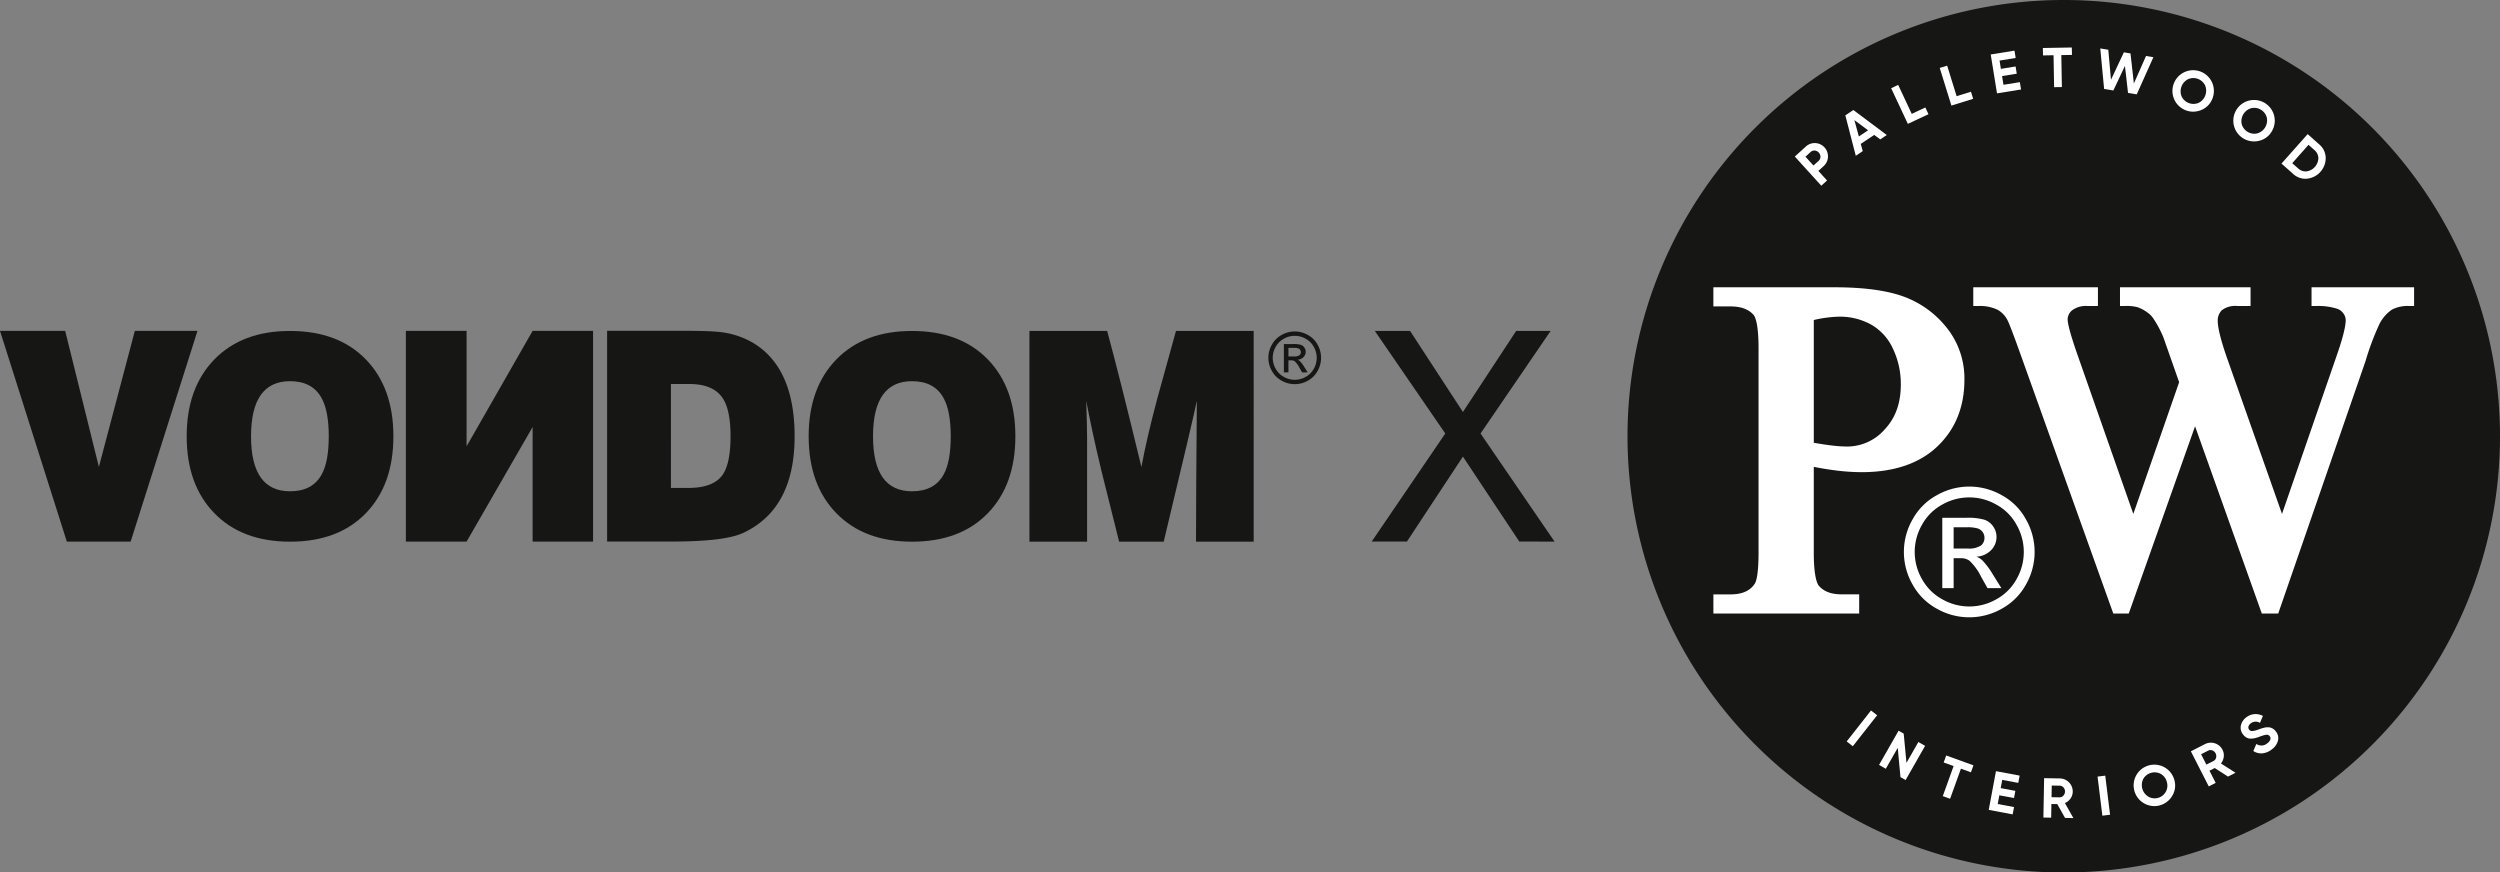
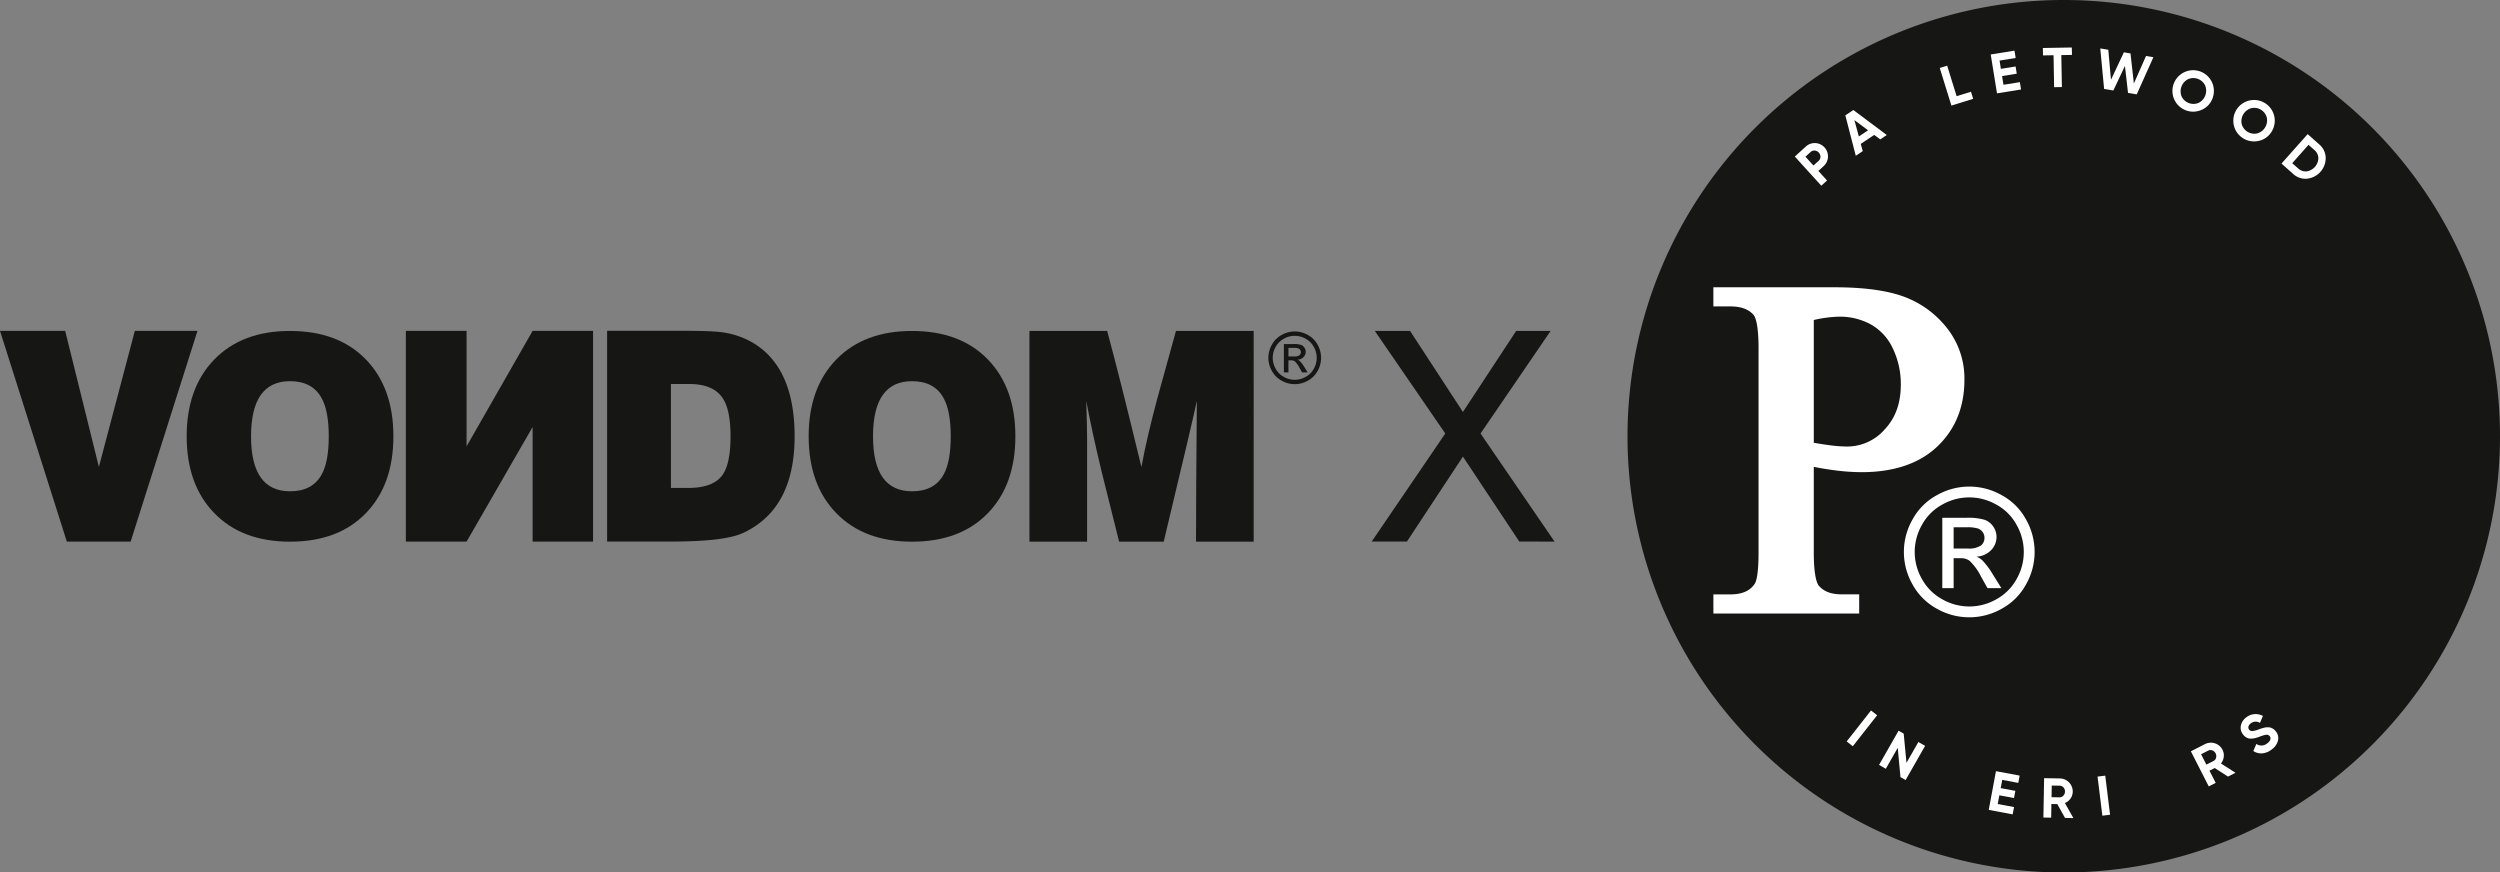
<svg xmlns="http://www.w3.org/2000/svg" width="662.919" height="231.357" viewBox="0 0 662.919 231.357">
  <rect x="0" y="0" width="662.919" height="231.357" fill="#808080" stroke="none" />
  <defs>
    <clipPath id="clip-path">
      <rect id="Rectangle_3" data-name="Rectangle 3" width="662.919" height="231.357" fill="none" />
    </clipPath>
  </defs>
  <g id="Group_2" data-name="Group 2" transform="translate(0 -0.001)">
    <g id="Group_1" data-name="Group 1" transform="translate(0 0.001)" clip-path="url(#clip-path)">
      <path id="Path_1" data-name="Path 1" d="M2032.726,115.679A115.678,115.678,0,1,1,1917.047,0a115.678,115.678,0,0,1,115.678,115.678" transform="translate(-1369.807 -0.001)" fill="#161615" />
-       <path id="Path_2" data-name="Path 2" d="M2264.938,404.481h-4.353l-17.7-49.654-17.583,49.654h-4.1l-24.666-68.919c-2.221-6.216-3.058-8.232-3.368-8.828a6.55,6.55,0,0,0-2.727-2.84,10.789,10.789,0,0,0-5-.956h-1.366v-4.967h33.054v4.967h-2.815a6.069,6.069,0,0,0-4,1.121,3.092,3.092,0,0,0-1.215,2.466c0,.7.335,2.843,2.582,9.274l14.832,42.275,12.15-34.937-4.178-11.892a28.7,28.7,0,0,0-2.691-5.037,6.069,6.069,0,0,0-1.579-1.578,9.684,9.684,0,0,0-2.665-1.4,11.618,11.618,0,0,0-3.206-.3h-1.366v-4.967H2257.6v4.967h-3.54a5.931,5.931,0,0,0-4.027,1.088,3.745,3.745,0,0,0-1.13,2.922c0,1.3.457,4.142,2.639,10.3l14.4,40.829,14.305-41.421c2.136-6.018,2.583-8.728,2.583-9.943a2.986,2.986,0,0,0-.616-1.8,3.287,3.287,0,0,0-1.566-1.211,16.423,16.423,0,0,0-5.511-.762h-1.366v-4.967h27.194v4.967H2299.6a9.076,9.076,0,0,0-4.512.966,10.081,10.081,0,0,0-3.3,3.787,69.926,69.926,0,0,0-3.69,9.829Z" transform="translate(-1660.826 -241.794)" fill="#fff" />
      <path id="Path_3" data-name="Path 3" d="M1935.092,404.481H1896.43v-5.076h4.545c3.067,0,5.17-.926,6.43-2.831.369-.573,1-2.433,1-8.306V334.185c0-6.66-.926-8.442-1.325-8.9-1.332-1.5-3.333-2.238-6.109-2.238h-4.545v-5.077h32.08c7.615,0,13.735.807,18.188,2.4a25.879,25.879,0,0,1,11.544,8.246,21.526,21.526,0,0,1,4.755,13.9c0,7.2-2.42,13.148-7.194,17.682-4.755,4.515-11.507,6.8-20.069,6.8a55.388,55.388,0,0,1-6.715-.443c-1.877-.23-3.877-.555-5.966-.967v22.672c0,6.649.957,8.425,1.368,8.881,1.318,1.526,3.3,2.256,6.064,2.256h4.606ZM1923.054,359.2c1.68.3,3.215.536,4.577.7a35.291,35.291,0,0,0,4.152.3,13.234,13.234,0,0,0,10.063-4.529c2.883-3.074,4.285-6.972,4.285-11.917a21.875,21.875,0,0,0-2.087-9.494,14.047,14.047,0,0,0-5.727-6.363,17.125,17.125,0,0,0-8.572-2.134,32.591,32.591,0,0,0-6.691.89Z" transform="translate(-1442.094 -241.794)" fill="#fff" />
      <path id="Path_4" data-name="Path 4" d="M2120.47,549.359h3.423a9.483,9.483,0,0,1,3.021.322,2.733,2.733,0,0,1,1.274.977,2.508,2.508,0,0,1,.46,1.482,2.541,2.541,0,0,1-.955,2.066,5.889,5.889,0,0,1-3.571.782h-3.653Zm0,16.127V557.56h1.769a3.852,3.852,0,0,1,2.411.645,15,15,0,0,1,3.146,4.34l1.654,2.941h3.676l-2.273-3.653a21.2,21.2,0,0,0-2.756-3.7,5.087,5.087,0,0,0-1.584-.987,5.775,5.775,0,0,0,3.87-1.7,4.968,4.968,0,0,0,1.456-3.557,4.779,4.779,0,0,0-.872-2.734,4.6,4.6,0,0,0-2.344-1.8,15.629,15.629,0,0,0-4.752-.517h-6.409v18.653Zm11.25-22.179a13.328,13.328,0,0,1,5.41,5.352,14.48,14.48,0,0,1,.035,14.425,13.521,13.521,0,0,1-5.352,5.352,14.426,14.426,0,0,1-14.38,0,13.591,13.591,0,0,1-5.362-5.352,14.407,14.407,0,0,1,.032-14.425,13.445,13.445,0,0,1,5.41-5.352,14.419,14.419,0,0,1,14.207,0m-15.619-2.5a15.992,15.992,0,0,0-6.489,6.409,17.342,17.342,0,0,0-.035,17.308A16.191,16.191,0,0,0,2116,570.94a17.407,17.407,0,0,0,17.248,0,16.1,16.1,0,0,0,6.409-6.419,17.4,17.4,0,0,0-.035-17.308,15.9,15.9,0,0,0-6.477-6.409,17.339,17.339,0,0,0-17.043,0" transform="translate(-1602.43 -409.539)" fill="#fff" />
      <path id="Path_5" data-name="Path 5" d="M1989.429,159.317a3.472,3.472,0,0,1,2.559-.955,3.529,3.529,0,0,1,3.352,3.688,3.472,3.472,0,0,1-1.194,2.457l-1.358,1.234,2.308,2.54-1.523,1.385-7.025-7.729Zm3.422,3.765a1.438,1.438,0,0,0,.5-1.07,1.693,1.693,0,0,0-1.52-1.673,1.451,1.451,0,0,0-1.107.4l-1.358,1.234,2.128,2.341Z" transform="translate(-1510.621 -120.42)" fill="#fff" />
      <path id="Path_6" data-name="Path 6" d="M2051.731,129.56l-1.6-1.193-3.566,2.386.525,1.911-1.848,1.236-2.771-10.714,2.121-1.419,8.871,6.631Zm-5.676-.78,2.443-1.635-3.626-2.708Z" transform="translate(-1553.15 -92.596)" fill="#fff" />
-       <path id="Path_7" data-name="Path 7" d="M2098.642,101.666l3.608-1.69.835,1.784-5.473,2.563-4.43-9.459,1.864-.873Z" transform="translate(-1591.71 -71.474)" fill="#fff" />
      <path id="Path_8" data-name="Path 8" d="M2151.429,80.758l3.805-1.179.583,1.881-5.772,1.789-3.092-9.976,1.967-.61Z" transform="translate(-1632.598 -55.255)" fill="#fff" />
      <path id="Path_9" data-name="Path 9" d="M2206.769,65.095l4.345-.7.314,1.944-6.378,1.03-1.665-10.311,6.3-1.018.314,1.945-4.272.69.354,2.195,3.9-.631.309,1.915-3.9.63Z" transform="translate(-1675.511 -42.613)" fill="#fff" />
      <path id="Path_10" data-name="Path 10" d="M2268.771,52.568l.034,1.969-2.82.049.147,8.474-2.059.036-.147-8.474-2.8.049-.034-1.97Z" transform="translate(-1719.389 -39.974)" fill="#fff" />
      <path id="Path_11" data-name="Path 11" d="M2325.652,64.339l-1.02-10.756,2.125.352.716,7.968,3.416-7.283,1.76.292.895,7.978,3.219-7.3,1.957.324-4.416,9.855-2.311-.383-.819-7.16-3.072,6.516Z" transform="translate(-1767.709 -40.746)" fill="#fff" />
      <path id="Path_12" data-name="Path 12" d="M2412.652,88.406a5.495,5.495,0,1,1,2.846-3.046,5.253,5.253,0,0,1-2.846,3.046m-5.349-3.528a3.479,3.479,0,0,0,4.493,1.7,3.6,3.6,0,0,0,1.742-4.6,3.459,3.459,0,0,0-4.492-1.7,3.6,3.6,0,0,0-1.743,4.6" transform="translate(-1828.804 -59.298)" fill="#fff" />
      <path id="Path_13" data-name="Path 13" d="M2479.039,121.71a5.494,5.494,0,1,1,3.359-2.469,5.251,5.251,0,0,1-3.359,2.469m-4.606-4.454a3.479,3.479,0,0,0,4.1,2.5,3.6,3.6,0,0,0,2.561-4.2,3.46,3.46,0,0,0-4.1-2.5,3.6,3.6,0,0,0-2.561,4.2" transform="translate(-1880.01 -84.375)" fill="#fff" />
      <path id="Path_14" data-name="Path 14" d="M2535.259,151.2a4.758,4.758,0,0,1,1.683,3.509,5.514,5.514,0,0,1-4.934,5.557,4.759,4.759,0,0,1-3.684-1.255l-3.1-2.754,6.934-7.811Zm-5.627,6.338a2.9,2.9,0,0,0,2.251.791,3.671,3.671,0,0,0,3.12-3.515,2.894,2.894,0,0,0-1.052-2.141l-1.562-1.387-4.319,4.865Z" transform="translate(-1920.244 -112.884)" fill="#fff" />
      <rect id="Rectangle_1" data-name="Rectangle 1" width="10.445" height="2.059" transform="translate(489.681 196.607) rotate(-51.845)" fill="#fff" />
      <path id="Path_15" data-name="Path 15" d="M2090.214,811.767l1.789,1.02-5.175,9.072-1.361-.776-.724-7.765-3.164,5.547-1.789-1.02,5.175-9.073,1.359.775.737,7.745Z" transform="translate(-1581.525 -615.012)" fill="#fff" />
-       <path id="Path_16" data-name="Path 16" d="M2158.457,838.811l-.667,1.853-2.653-.956-2.873,7.973-1.937-.7,2.873-7.974-2.639-.951.668-1.853Z" transform="translate(-1635.163 -635.873)" fill="#fff" />
      <path id="Path_17" data-name="Path 17" d="M2203.56,862.263l4.327.809-.362,1.936-6.351-1.187,1.92-10.267,6.278,1.174-.362,1.936-4.254-.8-.409,2.185,3.887.727-.356,1.907-3.887-.727Z" transform="translate(-1673.829 -649.064)" fill="#fff" />
      <path id="Path_18" data-name="Path 18" d="M2267.419,871.824l-2.045-3.664-1.559-.028-.066,3.625-2.059-.037.19-10.443,4.177.076a3.465,3.465,0,0,1,3.413,3.524,3.176,3.176,0,0,1-.585,1.788,3.454,3.454,0,0,1-1.484,1.219l2.24,3.981Zm-3.515-8.585-.056,3.088,2.119.039a1.308,1.308,0,0,0,1.008-.437,1.562,1.562,0,0,0,.438-1.089,1.537,1.537,0,0,0-.4-1.1,1.32,1.32,0,0,0-.991-.466Z" transform="translate(-1719.847 -654.937)" fill="#fff" />
      <rect id="Rectangle_2" data-name="Rectangle 2" width="2.059" height="10.445" transform="translate(556.202 205.927) rotate(-7.004)" fill="#fff" />
-       <path id="Path_19" data-name="Path 19" d="M2372.257,854.543a5.493,5.493,0,1,1,.451-4.144,5.249,5.249,0,0,1-.451,4.144m-6.4.384a3.373,3.373,0,0,0,4.869-3.958,3.335,3.335,0,0,0-1.614-2.1,3.46,3.46,0,0,0-4.616,1.331,3.6,3.6,0,0,0,1.362,4.724" transform="translate(-1796.164 -643.665)" fill="#fff" />
      <path id="Path_20" data-name="Path 20" d="M2434.771,831l-3.527-2.273-1.39.708,1.646,3.231-1.835.935-4.741-9.307,3.723-1.9a3.463,3.463,0,0,1,4.669,1.506,3.176,3.176,0,0,1,.324,1.853,3.455,3.455,0,0,1-.737,1.774l3.849,2.46Zm-7.138-5.925,1.4,2.752,1.888-.962a1.309,1.309,0,0,0,.684-.859,1.565,1.565,0,0,0-.126-1.167,1.538,1.538,0,0,0-.866-.781,1.323,1.323,0,0,0-1.094.055Z" transform="translate(-1843.974 -625.074)" fill="#fff" />
      <path id="Path_21" data-name="Path 21" d="M2488.181,799.789a4.666,4.666,0,0,1-2.508,1,3.71,3.71,0,0,1-2.324-.622l.8-1.878a2.346,2.346,0,0,0,2.88-.156,2.068,2.068,0,0,0,.83-1.009.986.986,0,0,0-1.057-1.268,7.585,7.585,0,0,0-1.809.52,10.961,10.961,0,0,1-1.2.374,5.105,5.105,0,0,1-1.112.131,2.281,2.281,0,0,1-1.123-.27,2.907,2.907,0,0,1-.952-.853,2.8,2.8,0,0,1-.543-2.414,3.654,3.654,0,0,1,1.44-2.125,4.033,4.033,0,0,1,2.158-.837,4.163,4.163,0,0,1,2.232.486l-.791,1.836a2.086,2.086,0,0,0-2.406.118,1.577,1.577,0,0,0-.633.835.919.919,0,0,0,.157.823.95.95,0,0,0,.806.395,5.719,5.719,0,0,0,1.659-.408q.471-.166.718-.247t.69-.2a4.074,4.074,0,0,1,.718-.135,5.139,5.139,0,0,1,.666.006,2.058,2.058,0,0,1,.677.147,2.988,2.988,0,0,1,1.188.957,2.8,2.8,0,0,1,.53,2.471,4.219,4.219,0,0,1-1.687,2.318" transform="translate(-1885.839 -601.022)" fill="#fff" />
      <path id="Path_22" data-name="Path 22" d="M35.751,366.228,26.221,402.3l-8.938-36.076H0l17.721,55.879H34.644l17.722-55.879Z" transform="translate(0 -278.49)" fill="#161615" />
      <path id="Path_23" data-name="Path 23" d="M498.848,366.228H482.82l-17.51,30.615V366.228h-16.1v55.879h16.1l17.51-30.39v30.39h16.028Z" transform="translate(-341.588 -278.49)" fill="#161615" />
      <path id="Path_24" data-name="Path 24" d="M704.693,394.1q0-7.092-2.147-10.2-2.514-3.664-8.866-3.657h-4.793V407.81h4.573q6.656,0,9.087-3.429,2.143-2.956,2.147-10.279m16.99.02q0,19.169-13.52,25.559-4.874,2.339-18.91,2.341H671.963V366.142h20.466q6.426,0,9.385.315a22.3,22.3,0,0,1,8.86,2.885q11.01,6.621,11.009,24.78" transform="translate(-510.978 -278.424)" fill="#161615" />
      <path id="Path_25" data-name="Path 25" d="M932.722,394.263q0-6.642-1.849-10.05-2.44-4.578-8.417-4.582-10.347,0-10.344,14.632,0,14.57,10.344,14.565,5.984,0,8.417-4.511,1.848-3.4,1.849-10.053m17.139-.011q0,12.861-7.316,20.4t-20.089,7.538q-12.707,0-20.056-7.538t-7.354-20.4q0-12.856,7.354-20.4t20.056-7.537q12.771,0,20.089,7.537t7.316,20.4" transform="translate(-680.615 -278.555)" fill="#161615" />
      <path id="Path_26" data-name="Path 26" d="M244.293,394.263q0-6.642-1.849-10.05-2.44-4.578-8.417-4.582-10.347,0-10.344,14.632,0,14.57,10.344,14.565,5.984,0,8.417-4.511,1.849-3.4,1.849-10.053m17.139-.011q0,12.861-7.316,20.4t-20.089,7.538q-12.707,0-20.056-7.538t-7.354-20.4q0-12.856,7.354-20.4t20.056-7.537q12.771,0,20.089,7.537t7.316,20.4" transform="translate(-157.116 -278.555)" fill="#161615" />
      <path id="Path_27" data-name="Path 27" d="M1198.864,422.194h-15.291q0-12.476.221-37.34-.96,4.67-8.789,37.34h-11.821q-2.287-9.281-4.653-18.634-2.585-10.751-4.063-18.706c.145,4.784.221,8.1.221,9.98v27.36H1139.4V366.315h20.608q3.249,11.924,9.088,36.076,1.4-7.634,4.206-18.152,2.511-8.967,4.953-17.924h20.609Z" transform="translate(-866.428 -278.556)" fill="#161615" />
      <path id="Path_28" data-name="Path 28" d="M1407.447,367.788a6.447,6.447,0,0,0-2.616,2.583,6.992,6.992,0,0,0-.014,6.976,6.528,6.528,0,0,0,2.589,2.587,7.018,7.018,0,0,0,6.951,0,6.488,6.488,0,0,0,2.583-2.587,7.016,7.016,0,0,0-.014-6.976,6.409,6.409,0,0,0-2.61-2.583,6.986,6.986,0,0,0-6.869,0m6.295,1.009a5.368,5.368,0,0,1,2.18,2.157,5.834,5.834,0,0,1,.014,5.814,5.455,5.455,0,0,1-2.157,2.157,5.816,5.816,0,0,1-5.8,0,5.479,5.479,0,0,1-2.161-2.157,5.805,5.805,0,0,1,.013-5.814,5.418,5.418,0,0,1,2.181-2.157,5.812,5.812,0,0,1,5.726,0m-4.534,8.939v-3.194h.713a1.55,1.55,0,0,1,.971.26,6.033,6.033,0,0,1,1.268,1.749l.667,1.185h1.481l-.916-1.472a8.527,8.527,0,0,0-1.111-1.49,2.047,2.047,0,0,0-.638-.4,2.331,2.331,0,0,0,1.56-.686,2.005,2.005,0,0,0,.587-1.434,1.926,1.926,0,0,0-.352-1.1,1.857,1.857,0,0,0-.945-.728,6.317,6.317,0,0,0-1.915-.208H1408v7.517Zm0-6.5h1.38a3.824,3.824,0,0,1,1.217.13,1.1,1.1,0,0,1,.514.394,1.006,1.006,0,0,1,.185.6,1.025,1.025,0,0,1-.385.833,2.374,2.374,0,0,1-1.439.315h-1.472Z" transform="translate(-1067.555 -278.99)" fill="#161615" />
      <path id="Path_29" data-name="Path 29" d="M1566.715,422.131l-19.623-28.656,18.585-27.2h-9.136l-14.121,21.491L1528.4,366.274h-9.345l18.688,27.2-19.518,28.656h9.344L1542.42,399.6l14.95,22.529Z" transform="translate(-1154.5 -278.524)" fill="#161615" />
    </g>
  </g>
</svg>